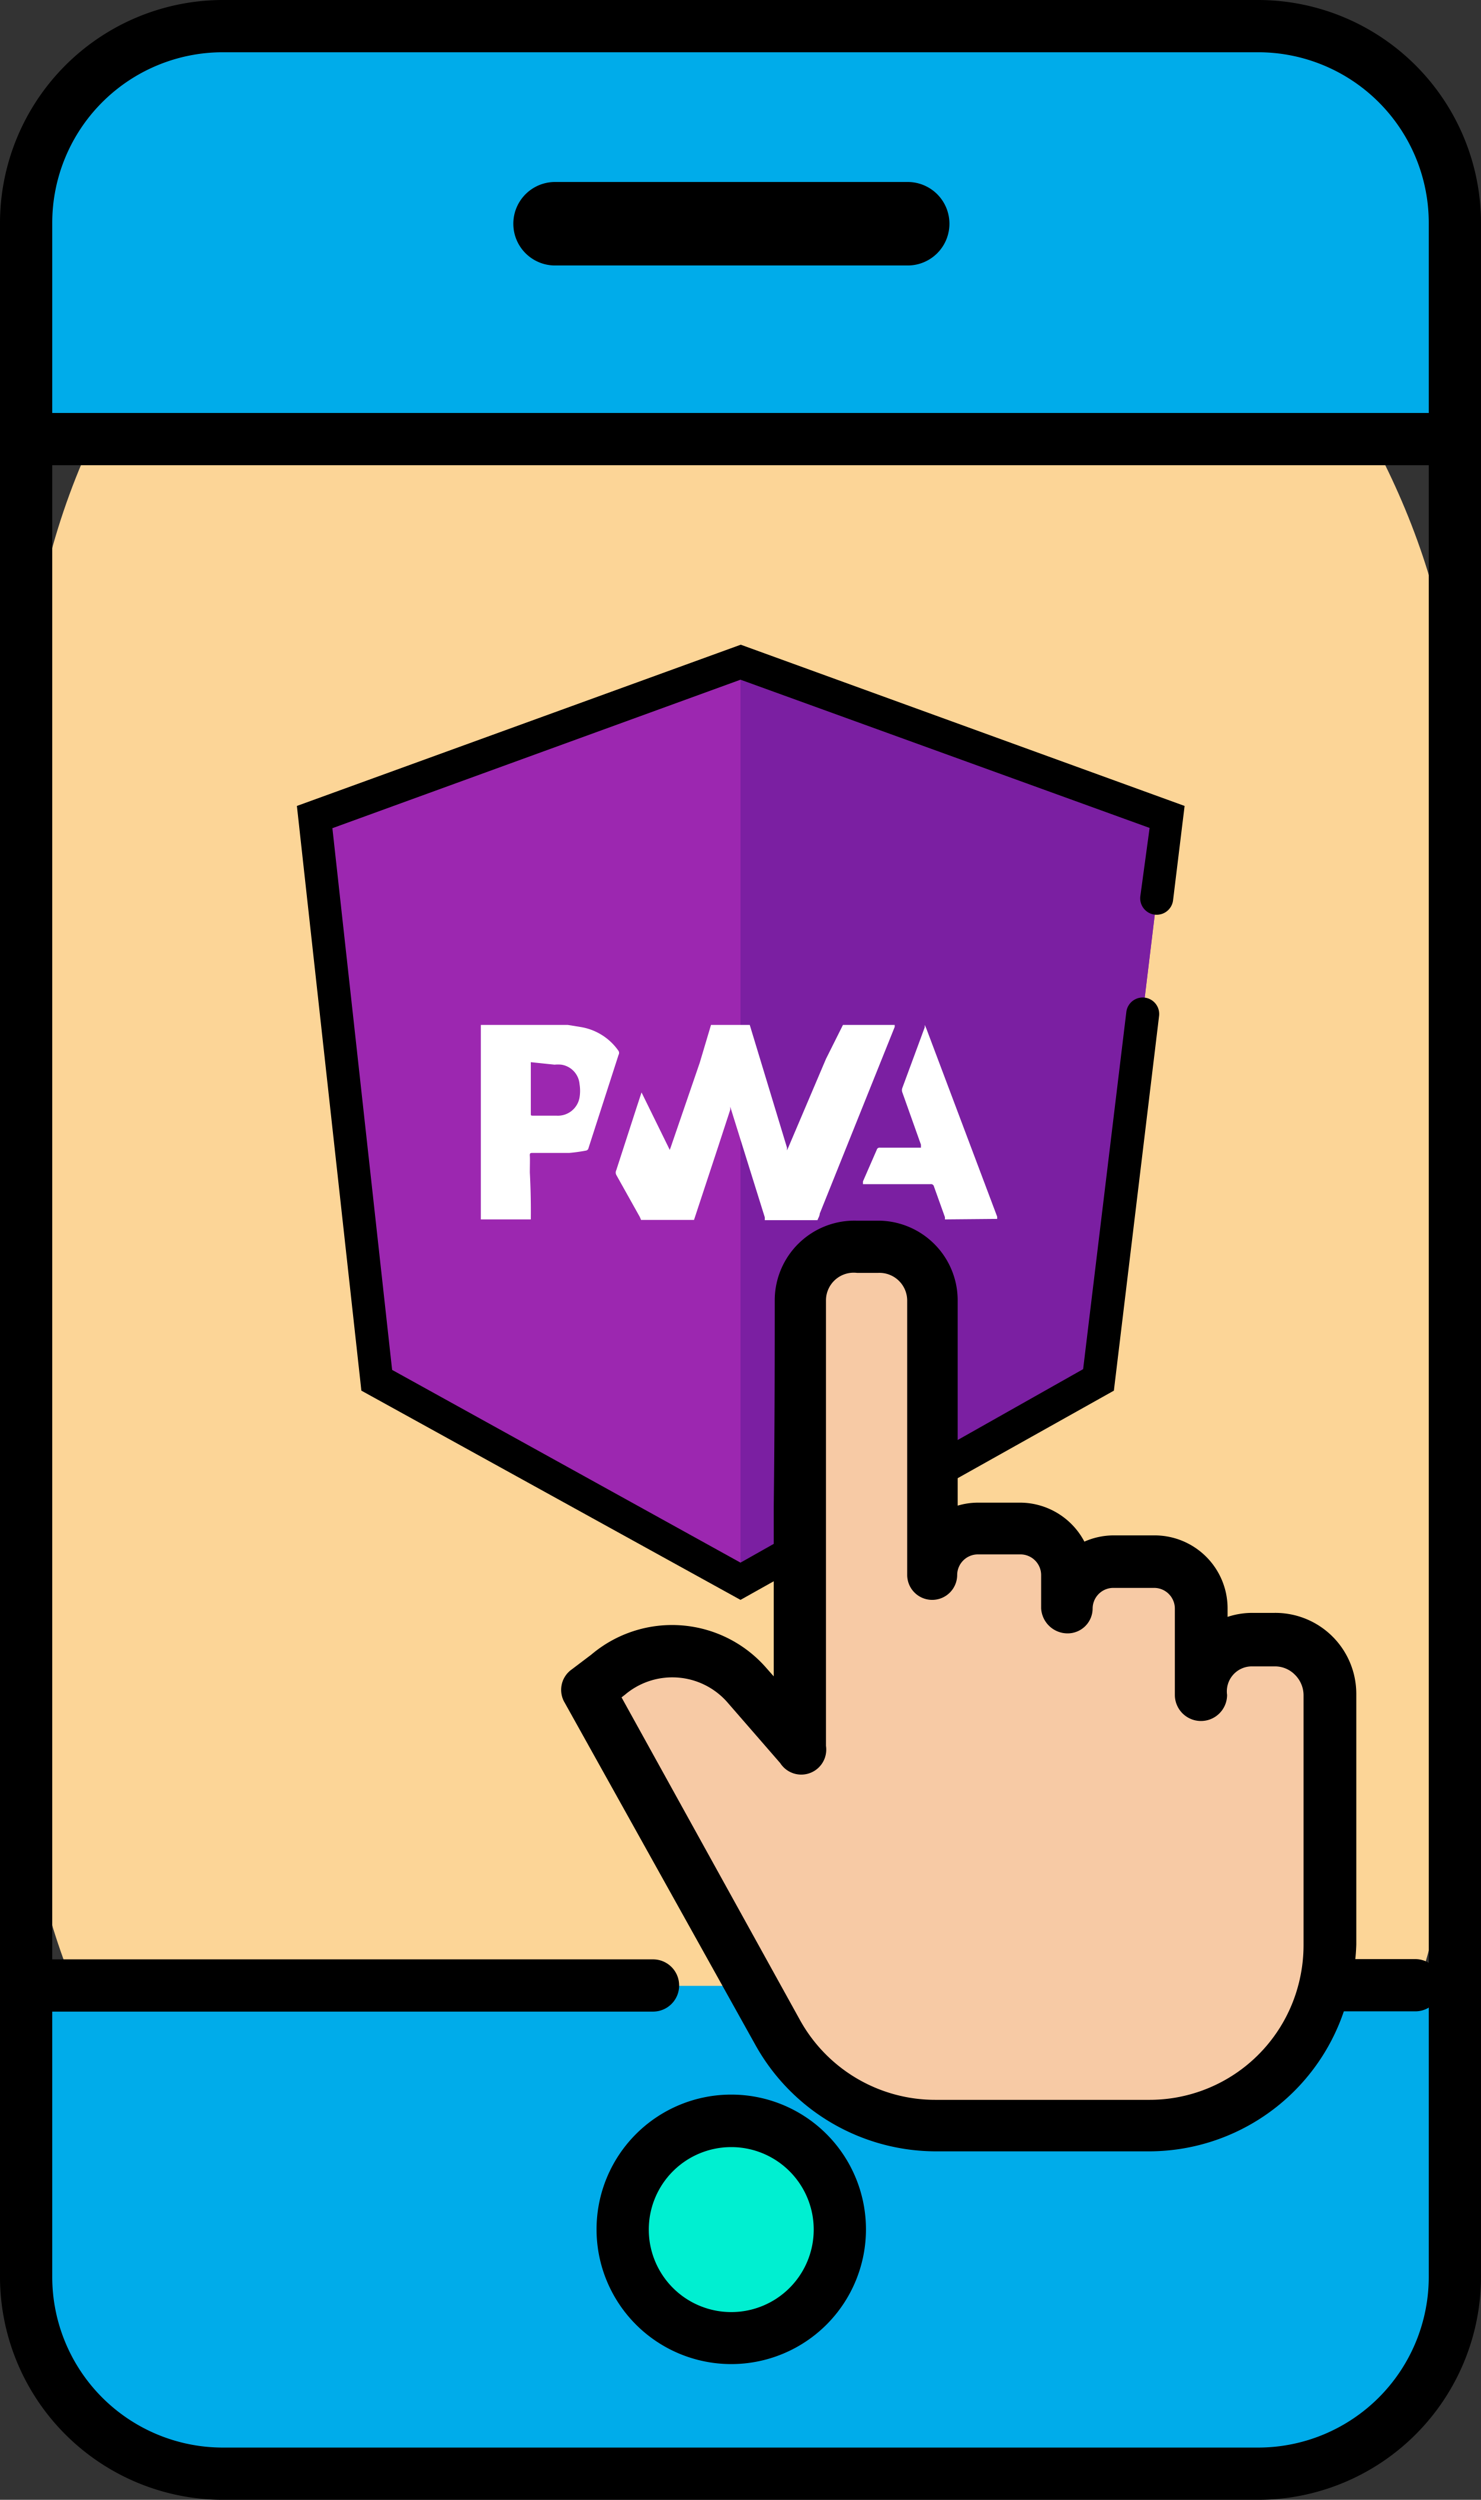
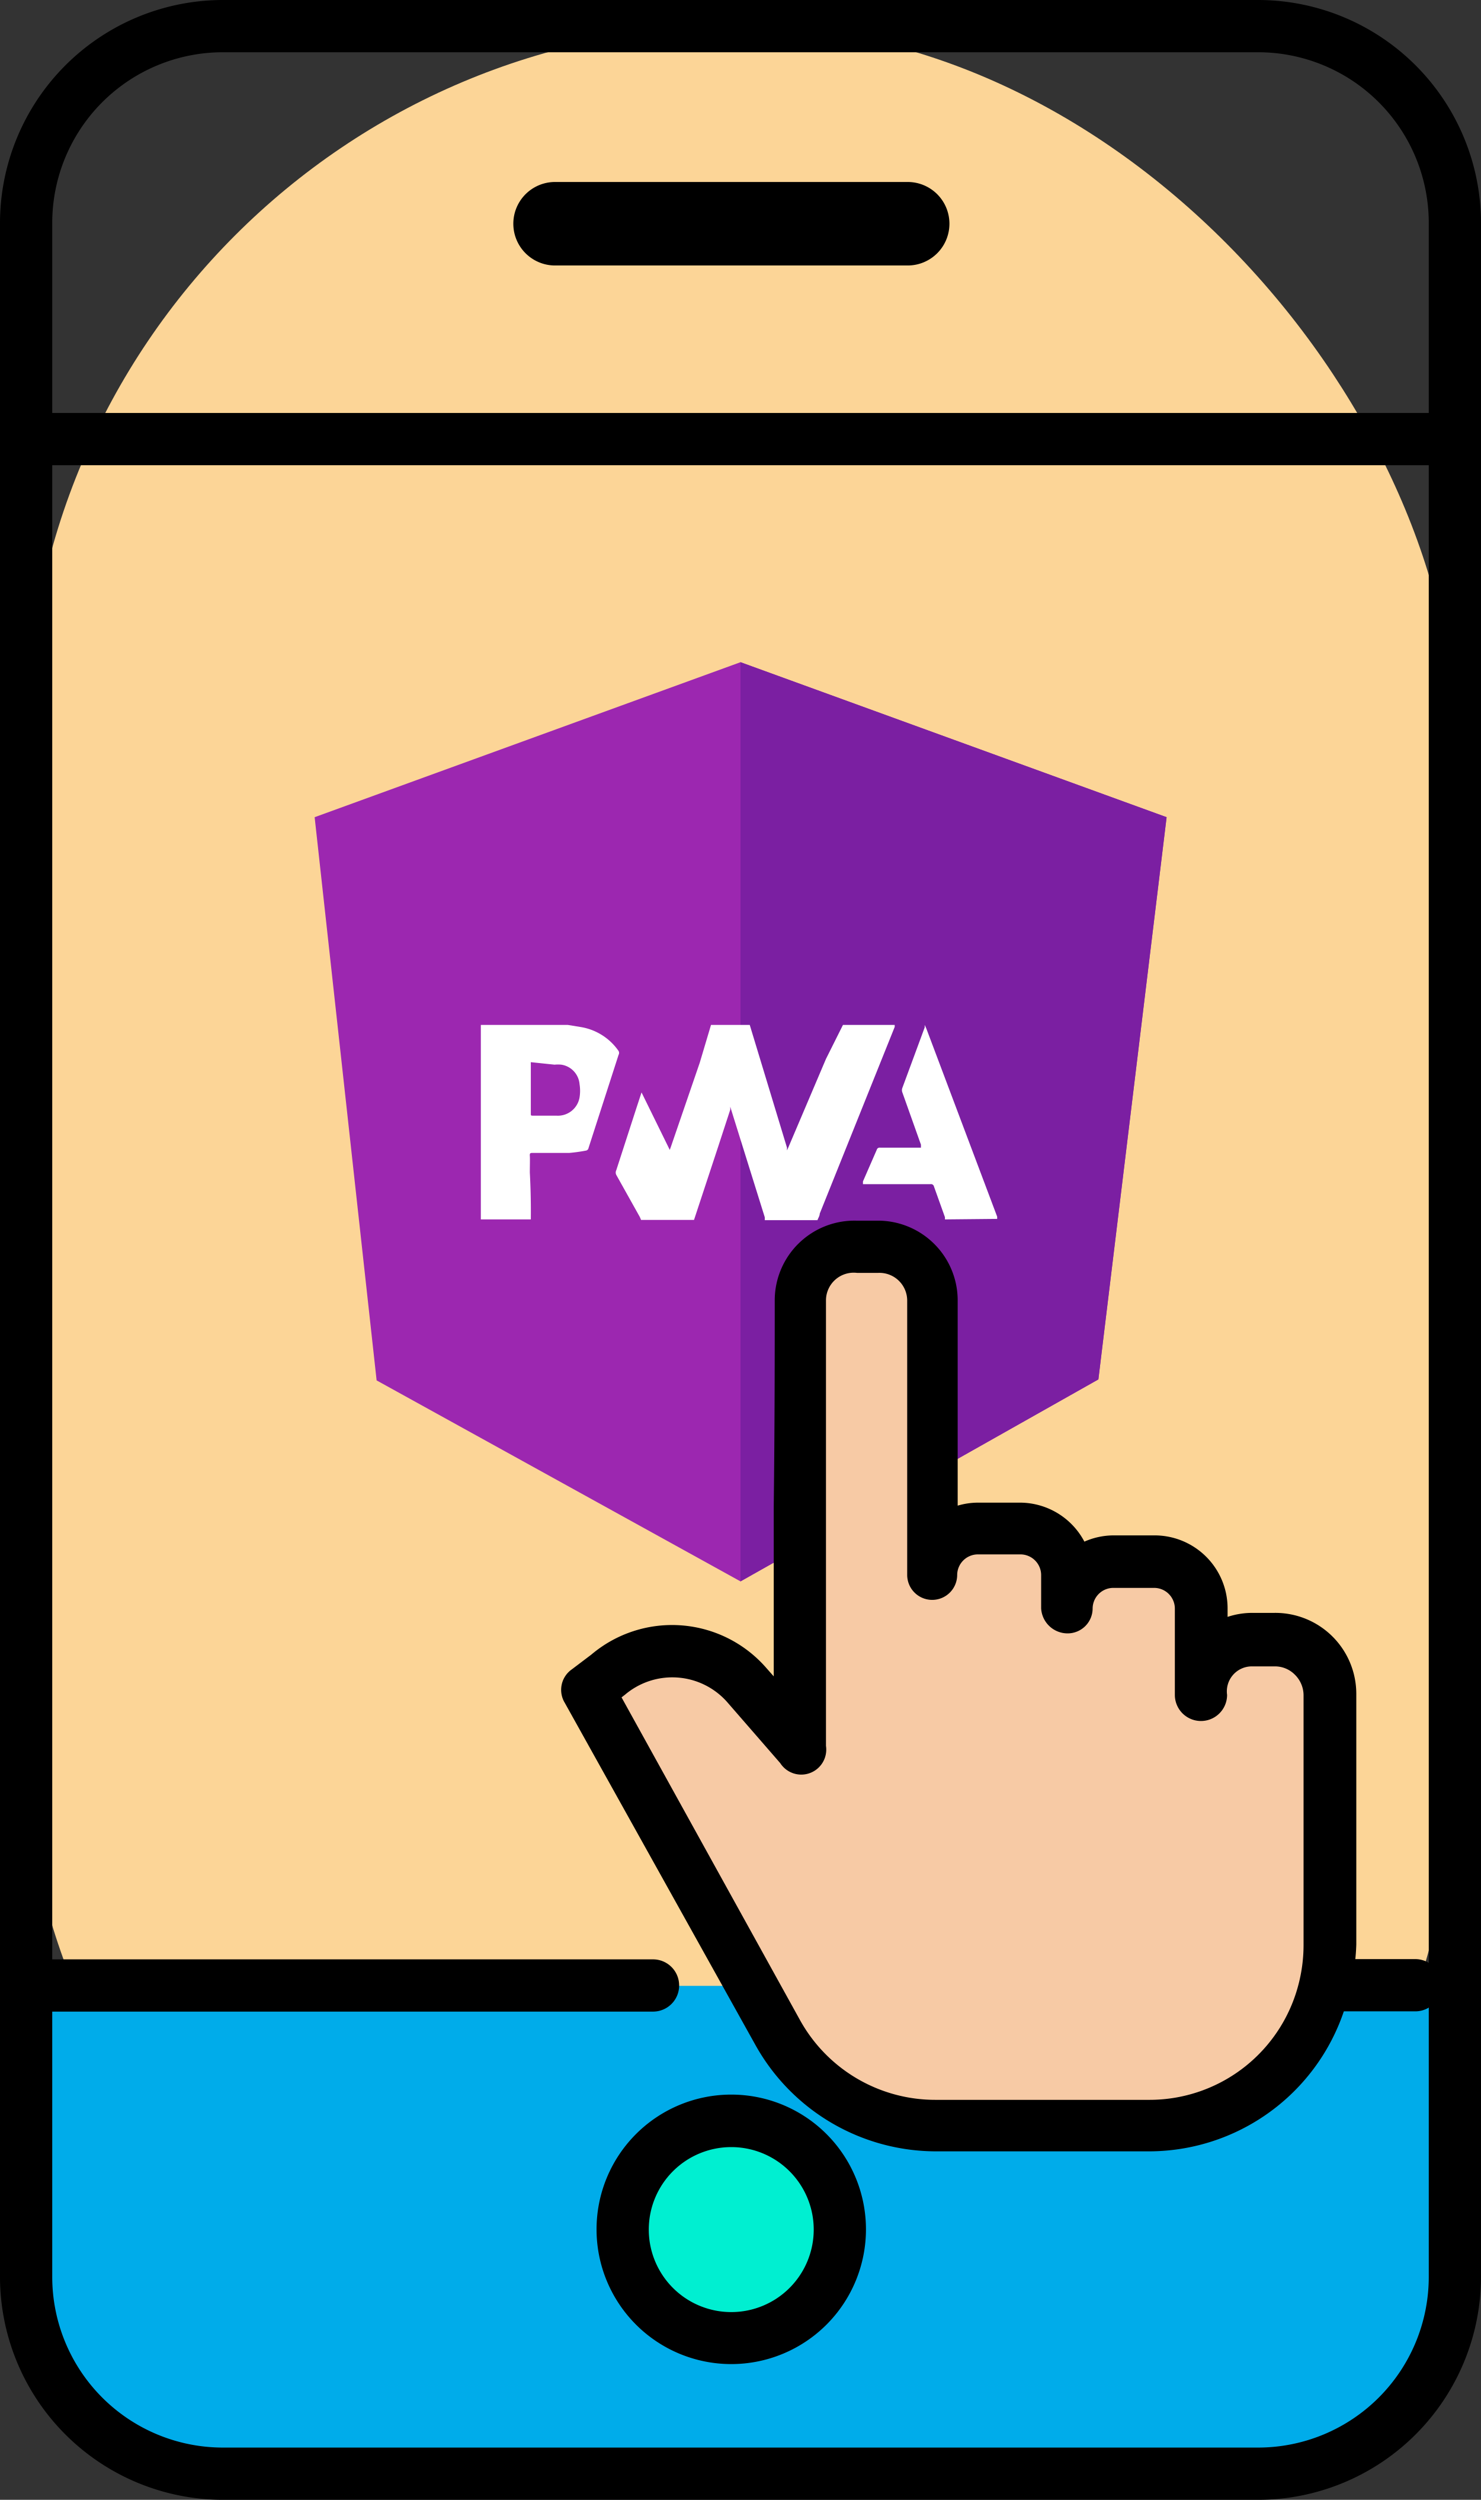
<svg xmlns="http://www.w3.org/2000/svg" id="Layer_1" data-name="Layer 1" viewBox="0 0 59.26 100">
  <rect x="0" y="0" width="59.26" height="100" fill="#333333" stroke="none" />
  <defs>
    <style>.cls-1{fill:#fcd597;}.cls-2{fill:#00acea;}.cls-3{fill:#00efd1;}.cls-4{fill:#9c27b0;}.cls-5{fill:#7b1fa2;}.cls-6{fill:#fff;}.cls-7{fill:#f7caa5;}</style>
  </defs>
  <title>PWA_app_shell_model</title>
  <rect class="cls-1" x="1.04" y="1.04" width="57.17" height="97.91" rx="28.58" ry="28.58" />
  <path class="cls-2" d="M67.71,76.2" />
  <path class="cls-2" d="M57.48,79.42v13A6.51,6.51,0,0,1,51,99H7.56A6.51,6.51,0,0,1,1,92.44v-13h29l1,1.88A7.23,7.23,0,0,0,37.44,85H46a7.23,7.23,0,0,0,7-5.6h4.47ZM33.6,89.19a4.34,4.34,0,1,0-4.34,4.34,4.34,4.34,0,0,0,4.34-4.34Zm0,0" />
-   <path class="cls-2" d="M57.48,7.79v9.77H1V7.79A6.51,6.51,0,0,1,7.56,1.28H51a6.51,6.51,0,0,1,6.51,6.51Zm0,0" />
  <path class="cls-3" d="M33.6,89.19a4.34,4.34,0,1,1-4.34-4.34,4.34,4.34,0,0,1,4.34,4.34Zm0,0" />
  <path d="M29.26,94.57a5.39,5.39,0,1,1,5.39-5.39A5.39,5.39,0,0,1,29.26,94.57Zm0-8.68a3.3,3.3,0,1,0,3.3,3.3A3.3,3.3,0,0,0,29.26,85.89Z" />
  <path d="M22.21,10.62H36.32a1.67,1.67,0,1,0,0-3.34H22.21a1.67,1.67,0,1,0,0,3.34Zm0,0" />
  <path d="M26.13,80.47H1a1,1,0,0,1,0-2.09H26.13a1,1,0,0,1,0,2.09Z" />
  <path d="M56.64,80.46H53a1,1,0,0,1,0-2.09h3.63a1,1,0,1,1,0,2.09Z" />
  <rect x="1.04" y="16.52" width="56.65" height="2.09" />
  <path d="M50.34,100H8.92A8.93,8.93,0,0,1,0,91.08V8.92A8.93,8.93,0,0,1,8.92,0H50.34a8.93,8.93,0,0,1,8.92,8.92V91.08A8.93,8.93,0,0,1,50.34,100ZM8.92,2.09A6.83,6.83,0,0,0,2.09,8.92V91.08a6.83,6.83,0,0,0,6.83,6.83H50.34a6.83,6.83,0,0,0,6.83-6.83V8.92a6.83,6.83,0,0,0-6.83-6.83Z" />
  <polygon class="cls-4" points="12.59 32.69 29.63 26.49 46.68 32.69 43.95 55.18 29.63 63.26 15.07 55.22 12.59 32.69" />
  <polyline class="cls-5" points="29.63 26.49 46.68 32.69 43.95 55.18 29.63 63.26" />
-   <path d="M29.63,64,14.46,55.63,11.88,32.24l17.76-6.45,17.76,6.45L46.94,36a.66.66,0,1,1-1.31-.16L46,33.12,29.63,27.19,13.3,33.13,15.69,54.8l13.94,7.71,13.71-7.74,1.73-14.3a.66.66,0,0,1,1.31.16l-1.81,15Z" />
  <path class="cls-6" d="M33.73,41H35.8l0,.08-3,7.47c0,.09-.06.17-.09.26H30.6a.93.93,0,0,0,0-.12l-1.25-4-.13-.42,0,.12-.5,1.53-.95,2.88H25.65a1.22,1.22,0,0,0-.05-.12L24.66,47a.21.21,0,0,1,0-.19l.8-2.47.21-.64L26.8,46l.05-.14L28,42.51,28.45,41H30v0l1.49,4.91,0,.11.05-.11,1.51-3.55Z" />
  <path class="cls-6" d="M21.24,48.78h-2V41h3.48l.55.09a2.29,2.29,0,0,1,1.48.95.16.16,0,0,1,0,.16l-1.2,3.72a.13.13,0,0,1-.12.11,6.29,6.29,0,0,1-.65.09c-.49,0-1,0-1.46,0-.09,0-.13,0-.12.12s0,.44,0,.66Q21.25,47.83,21.24,48.78Zm0-6.29a.36.36,0,0,0,0,.06c0,.65,0,1.3,0,2,0,.07,0,.08.09.08.31,0,.63,0,.94,0a.88.88,0,0,0,.92-.73,1.66,1.66,0,0,0,0-.53.86.86,0,0,0-.73-.78,1.33,1.33,0,0,0-.27,0Z" />
  <path class="cls-6" d="M37.81,48.78a.67.67,0,0,0,0-.09l-.44-1.23a.12.12,0,0,0-.14-.09H34.53l0-.11L35.08,46a.12.12,0,0,1,.14-.09h1.63l0-.12-.74-2.08a.26.26,0,0,1,0-.2L37,41.1l0-.1.06.13,2.84,7.54,0,.09-.08,0Z" />
  <path class="cls-7" d="M37.25,63a1.87,1.87,0,0,1,1.87-1.87h1.67A1.87,1.87,0,0,1,42.66,63v1.31h0a1.87,1.87,0,0,1,1.87-1.87h1.65a1.87,1.87,0,0,1,1.87,1.87v3.42a2,2,0,0,1,2-2.19H51a2.2,2.2,0,0,1,2.22,2.19c0,5.27,0,2.62,0,10A7.32,7.32,0,0,1,53,79.42,7.23,7.23,0,0,1,46,85H37.44a7.23,7.23,0,0,1-6.3-3.72l-1-1.88-6.57-11.8.8-.61a4,4,0,0,1,5.56.4L32,69.85c0-2.88,0-6.34,0-9.59S32,54,32,52a2.15,2.15,0,0,1,2.22-2.13h.82A2.15,2.15,0,0,1,37.27,52c0,.53,0,4.61,0,8.25,0,1,0,1.93,0,2.77Zm0,0" />
  <path d="M46,86.06H37.44a8.28,8.28,0,0,1-7.21-4.25L22.6,68.12a1,1,0,0,1,.28-1.34l.78-.59a5,5,0,0,1,7,.53l.3.34c0-2.19,0-4.54,0-6.8C31,57.05,31,54,31,52a3.19,3.19,0,0,1,3.27-3.17h.82A3.19,3.19,0,0,1,38.32,52c0,.53,0,4.59,0,8.23a2.9,2.9,0,0,1,.82-.12h1.67a2.92,2.92,0,0,1,2.58,1.56,2.9,2.9,0,0,1,1.17-.25h1.65a2.92,2.92,0,0,1,2.91,2.91v.35a3.13,3.13,0,0,1,1-.16H51a3.24,3.24,0,0,1,3.27,3.23c0,3.48,0,3.52,0,5.26,0,.9,0,2.25,0,4.78A8.37,8.37,0,0,1,54,79.65,8.24,8.24,0,0,1,46,86.06ZM24.87,67.9,32,80.79A6.19,6.19,0,0,0,37.44,84H46a6.16,6.16,0,0,0,6-4.79,6.27,6.27,0,0,0,.16-1.39c0-2.52,0-3.88,0-4.78,0-1.74,0-1.77,0-5.24a1.16,1.16,0,0,0-.35-.81,1.12,1.12,0,0,0-.82-.33H50.1a1,1,0,0,0-1,1.14,1,1,0,0,1-2.09,0V64.34a.83.83,0,0,0-.82-.82H44.54a.83.83,0,0,0-.82.82,1,1,0,0,1-1,1,1.06,1.06,0,0,1-1.06-1V63a.83.83,0,0,0-.83-.82H39.12a.83.83,0,0,0-.82.82,1,1,0,0,1-1,1h0a1,1,0,0,1-1-1V60.26c0-3.64,0-7.72,0-8.25a1.11,1.11,0,0,0-1.18-1.09h-.82A1.11,1.11,0,0,0,33.05,52c0,2,0,5,0,8.25s0,6.71,0,9.59a1,1,0,0,1-1.83.69l-2.13-2.45A2.93,2.93,0,0,0,25,67.8l0,0Z" />
</svg>